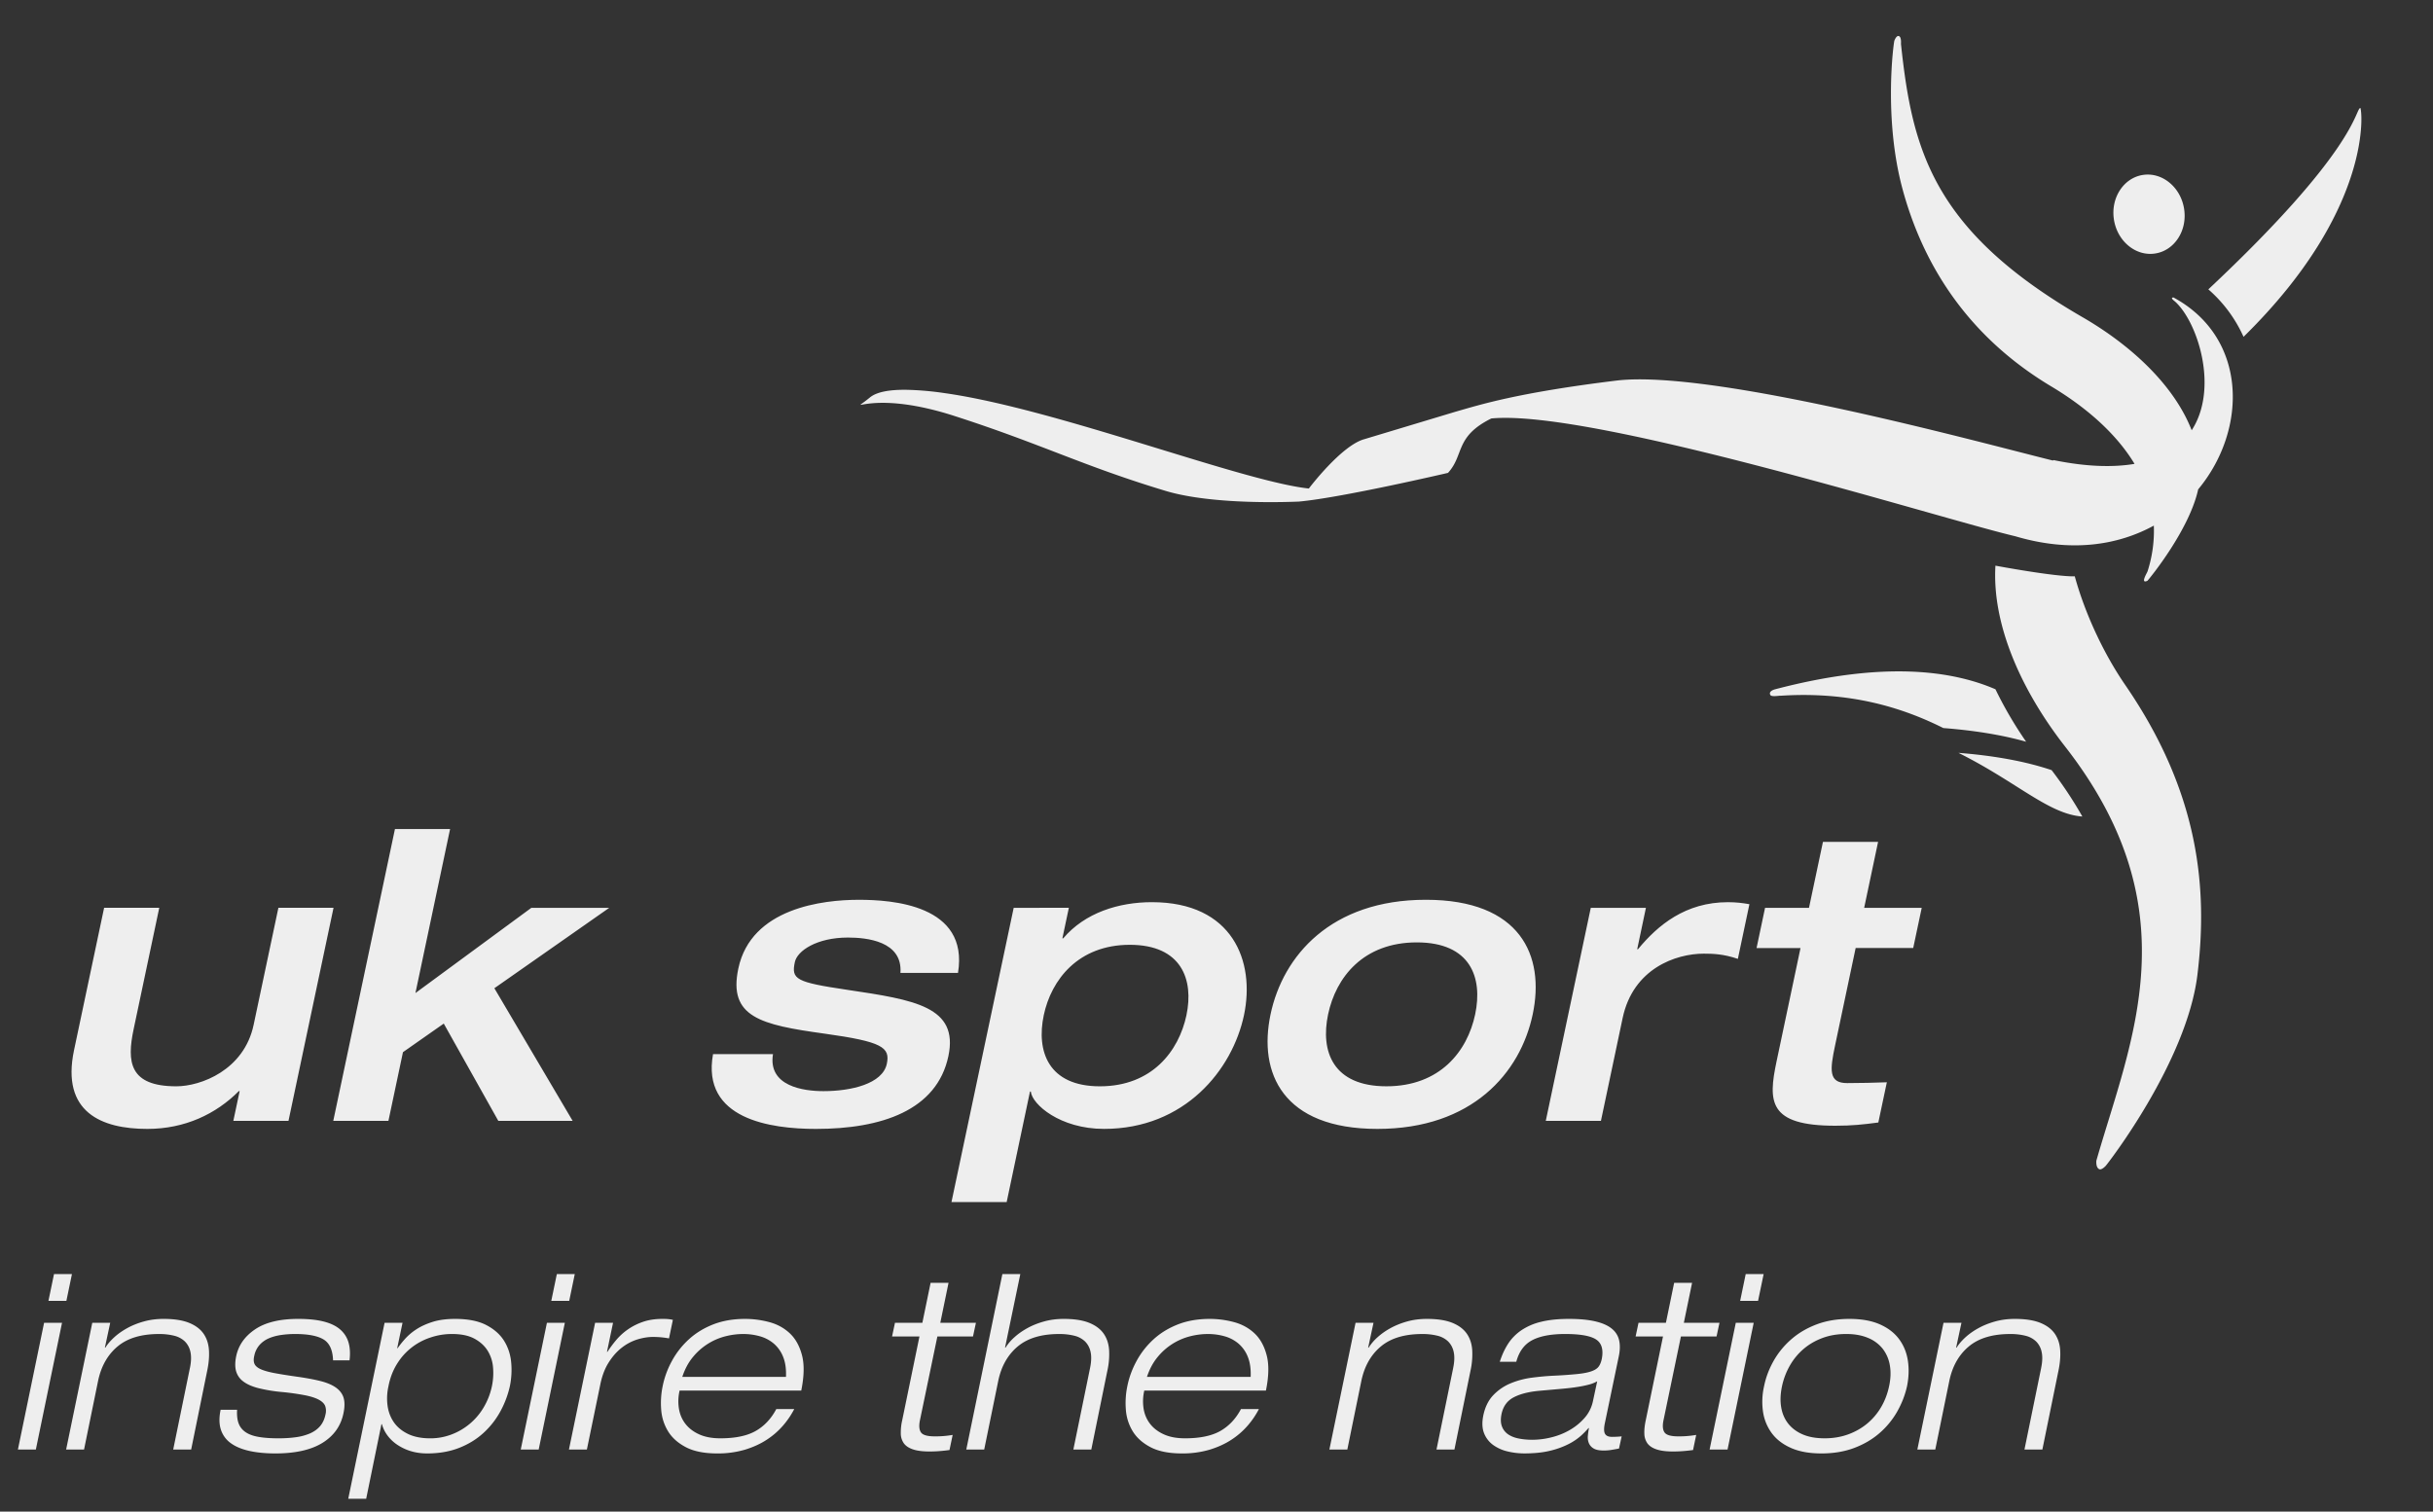
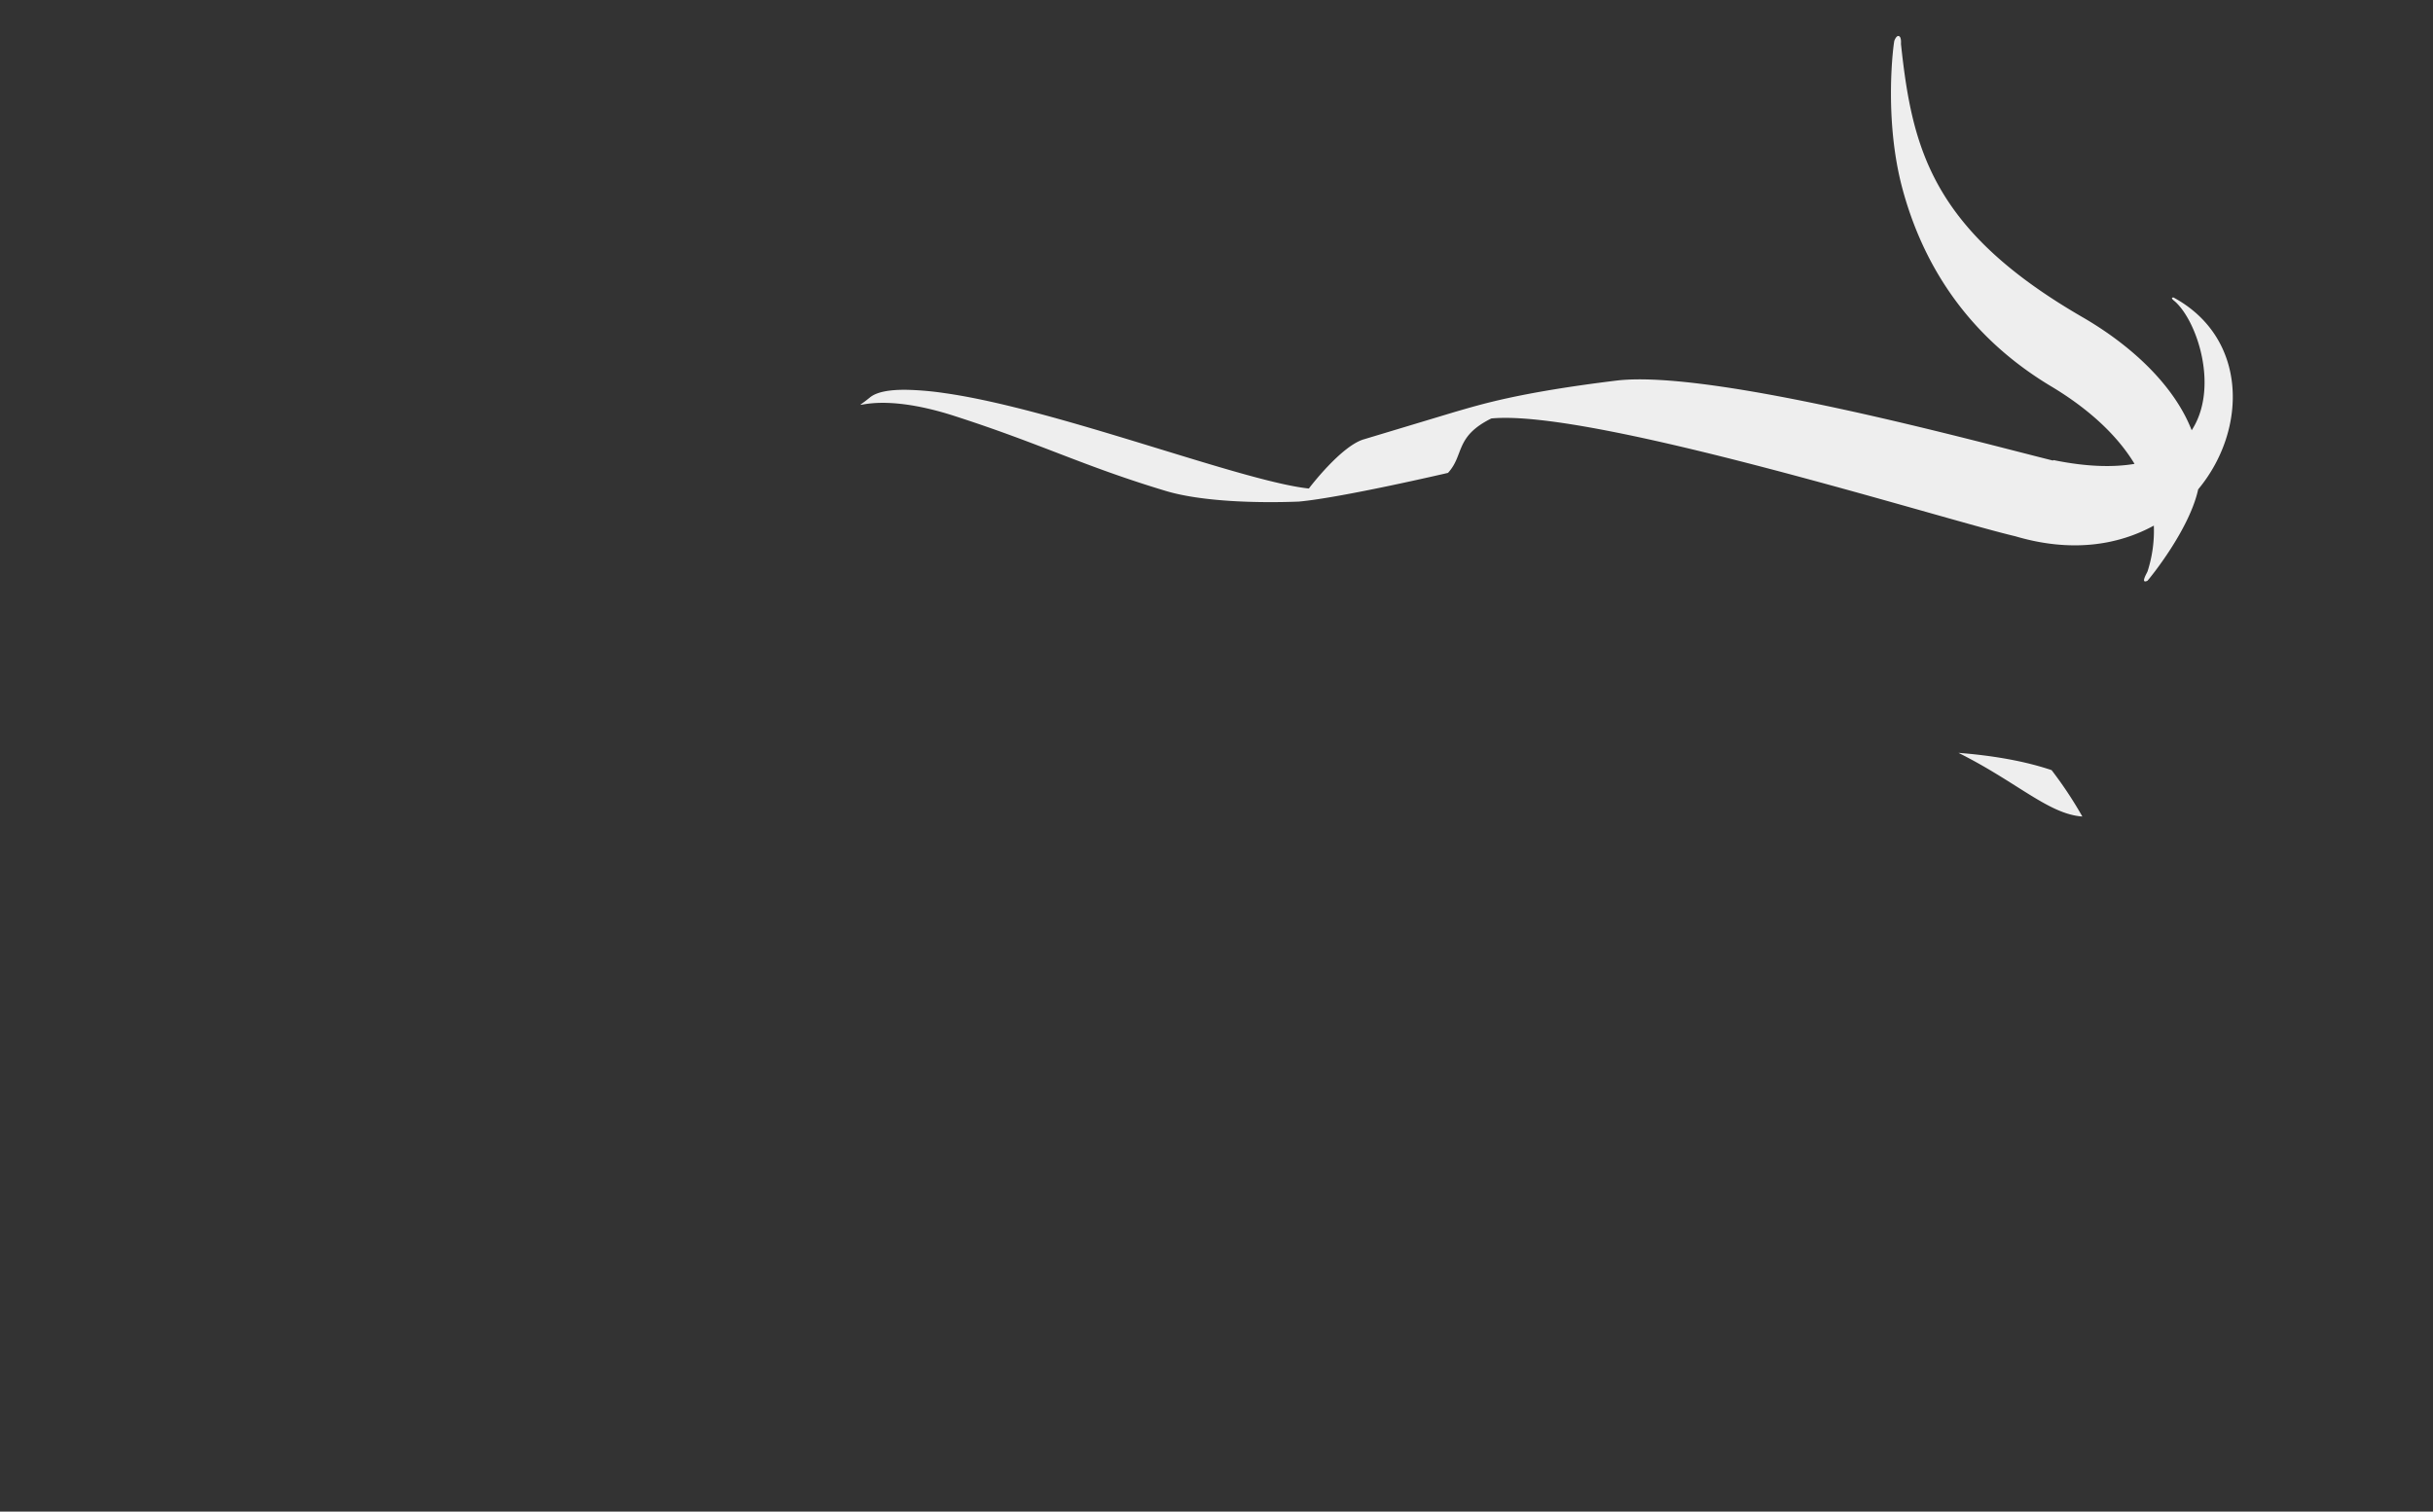
<svg xmlns="http://www.w3.org/2000/svg" fill="none" viewBox="0 0 140 87">
  <rect x="0" y="0" width="140" height="87" fill="#333333" stroke="none" />
-   <path d="M16.019 52.25l-1.424 6.733c-.552 2.615-3.047 3.54-4.449 3.54-2.715 0-2.853-1.411-2.457-3.285l1.475-6.989H5.991l-1.73 8.191c-.757 3.587 1.594 4.535 4.216 4.535 2.163 0 3.952-.856 5.266-2.175h.047l-.363 1.712H16.6l2.592-12.263h-3.173zm19.04 0h-4.483l-6.671 4.906 1.994-9.44h-3.173l-3.549 16.796h3.174l.836-3.954 2.348-1.645 3.14 5.6h4.277l-4.505-7.635 6.612-4.629zM48.755 56.97c-2.965-.44-3.23-.602-3.018-1.596.136-.649 1.263-1.413 3.056-1.413 1.08 0 3.154.208 3.02 2.037h3.312c.646-3.934-3.825-4.21-5.71-4.21-2.047 0-6.193.462-6.93 3.956-.593 2.799 1.292 3.24 4.957 3.747 3.329.464 3.788.787 3.587 1.737-.244 1.155-2.056 1.573-3.643 1.573-1.149 0-3.207-.279-2.907-2.13h-3.45c-.677 3.75 3.322 4.304 5.921 4.304 3.77 0 6.962-1.064 7.622-4.188.602-2.846-1.936-3.24-5.817-3.817zm17.532-5.045c-1.908 0-3.854.603-5.108 2.083h-.047l.372-1.758H58.33l-3.58 16.936h3.176l1.342-6.362h.047c.073.74 1.685 2.15 4.214 2.15 4.645 0 7.387-3.4 8.053-6.547.653-3.1-.651-6.502-5.296-6.502zm1.985 6.502c-.442 2.082-1.993 4.096-4.983 4.096-2.966 0-3.668-2.014-3.228-4.096.43-2.035 1.983-4.048 4.95-4.048 2.988 0 3.69 2.013 3.26 4.048zm13.774-6.64c-5.45 0-8.223 3.216-8.936 6.595-.714 3.377.7 6.593 6.15 6.593s8.223-3.216 8.935-6.593c.715-3.379-.7-6.595-6.148-6.595zm2.838 6.595c-.449 2.129-2.025 4.14-5.106 4.14-3.082 0-3.807-2.011-3.356-4.14.448-2.13 2.024-4.142 5.106-4.142 3.081 0 3.806 2.013 3.356 4.142zm9.369-3.749h-.045l.502-2.383h-3.173l-2.59 12.262h3.174l1.25-5.922c.602-2.846 3.059-3.702 4.669-3.702.552 0 1.145.023 1.96.3l.665-3.146c-.4-.07-.757-.116-1.24-.116-2.437 0-4.027 1.319-5.172 2.707zm12.525-.069h3.312l.49-2.313h-3.312l.801-3.795h-3.173l-.803 3.795h-2.528l-.489 2.314h2.529l-1.378 6.524c-.488 2.315-.483 3.703 3.381 3.703.966 0 1.601-.07 2.475-.186l.49-2.315c-.765.026-1.504.047-2.286.047-1.081 0-.989-.764-.691-2.174l1.182-5.6z" fill="#EEE" />
  <path fill-rule="evenodd" clip-rule="evenodd" d="M112.695 43.331c3.377 1.686 5.188 3.528 7.128 3.664a23.147 23.147 0 00-1.769-2.67c-1.594-.539-3.475-.848-5.359-.994zm12.371-26.21c-.215.01.032.182.1.243 1.293 1.174 2.522 4.984.948 7.4-.991-2.54-3.392-4.835-6.292-6.515-8.66-5.01-9.793-9.697-10.437-15.726 0 0 .043-.453-.156-.452-.126.002-.223.27-.223.27-.041.108-.637 4.454.472 8.55 1.11 4.095 3.55 8.353 8.556 11.349 1.956 1.172 3.712 2.669 4.792 4.458-1.213.204-2.73.177-4.665-.218a.811.811 0 01-.032.027c-4.015-.99-19.6-5.277-25.136-4.6-5.72.703-7.837 1.391-9.259 1.796L78.5 25.279c-1.325.37-3.186 2.838-3.186 2.838-3.882-.413-14.54-4.593-20.982-5.494a17.405 17.405 0 00-2.174-.188c-.98-.011-1.715.12-2.108.446-1.368 1.127-.198-.569 4.85 1.054 5.05 1.626 7.404 2.882 12.178 4.32 2.048.617 5.237.708 7.657.614 2.464-.222 8.586-1.652 8.586-1.652.944-1.03.38-2.084 2.493-3.132 5.81-.558 25.925 5.791 30.152 6.78 3.193.947 5.888.526 7.97-.613a7.607 7.607 0 01-.362 2.634c-.029.09-.436.737-.008.542.137-.14 2.416-2.938 2.922-5.263 2.865-3.451 2.847-8.735-1.421-11.044z" fill="#EEE" />
-   <path d="M123.994 14.593c.54-.078 1.012-.385 1.331-.867.32-.482.445-1.081.356-1.686-.185-1.248-1.242-2.135-2.357-1.974-1.114.16-1.872 1.306-1.687 2.553.185 1.25 1.242 2.135 2.357 1.974zm-21.868 25.084c-.138.04-.366.144-.251.33.072.12.608.013.562.038 3.988-.262 6.992.66 9.386 1.858 1.65.127 3.303.372 4.766.788a22.73 22.73 0 01-1.767-3.02c-2.451-1.056-6.367-1.66-12.696.006zm17.261-6.505c-1.146.026-4.565-.615-4.565-.615-.202 3.355 1.449 7.13 4.005 10.406 7.319 9.38 3.797 16.887 1.802 23.84 0 0-.045.406.175.493.139.054.368-.2.368-.2.094-.1 4.656-5.97 5.272-10.989.613-5.018.095-10.5-4.15-16.678-1.31-1.907-2.346-4.216-2.907-6.257zm16.429-26.958c-.311.1-.169 2.393-8.743 10.44a7.926 7.926 0 012.025 2.732c7.581-7.442 6.806-13.2 6.718-13.172zM2.537 76.134h1.032l-1.506 7.294H1.031l1.506-7.294zm.572-2.805H4.14l-.32 1.543H2.788l.32-1.543zM10.93 78.73c.074-.365.083-.672.027-.92a1.185 1.185 0 00-.32-.603 1.346 1.346 0 00-.621-.33 3.53 3.53 0 00-.871-.097c-1.014 0-1.806.238-2.378.715-.571.477-.945 1.136-1.122 1.978l-.809 3.956H3.805l1.505-7.295h1.032l-.307 1.43h.028c.121-.195.288-.392.502-.588.214-.197.465-.374.753-.533.288-.16.609-.288.962-.386.353-.098.73-.147 1.13-.147.604 0 1.091.075 1.463.224.372.15.651.358.837.624.186.267.29.585.314.954.023.37-.012.77-.105 1.2L11 83.428H9.967l.962-4.699zM19.165 78.294c-.02-.589-.2-.989-.544-1.199-.344-.21-.892-.316-1.645-.316-.27 0-.535.02-.795.056-.26.038-.495.101-.704.19-.21.089-.388.215-.537.379a1.335 1.335 0 00-.307.624c-.046.187-.044.341.008.463.05.121.167.224.348.308.181.084.441.16.78.225.34.065.775.135 1.304.21.54.075.995.16 1.367.253.371.093.669.22.892.378.223.16.37.356.44.59.069.233.067.528-.008.883-.149.73-.55 1.298-1.206 1.705-.655.406-1.56.61-2.712.61-.576 0-1.08-.05-1.512-.148-.433-.098-.786-.247-1.06-.448a1.522 1.522 0 01-.565-.779c-.102-.318-.107-.697-.014-1.136h.948c-.018.308.01.566.084.771.074.206.204.374.39.505.186.131.435.225.746.28.312.057.7.085 1.165.085.353 0 .683-.021.99-.063a3.11 3.11 0 00.815-.217c.237-.103.433-.243.586-.421.153-.178.258-.407.314-.688a.837.837 0 00-.021-.47c-.052-.135-.17-.254-.356-.357-.186-.103-.45-.19-.795-.26a14.19 14.19 0 00-1.338-.189 8.96 8.96 0 01-1.387-.231c-.368-.099-.653-.23-.858-.393a1.105 1.105 0 01-.397-.59c-.06-.228-.058-.507.007-.834.13-.636.493-1.155 1.088-1.557.594-.402 1.422-.603 2.481-.603.586 0 1.078.051 1.478.154.4.103.716.257.948.463.233.206.39.456.474.75.084.295.102.634.056 1.017h-.948zM22.13 76.134h1.032l-.306 1.459h.027c.102-.15.24-.323.412-.519a3.23 3.23 0 01.648-.554c.26-.173.574-.318.941-.435.367-.117.802-.175 1.304-.175.743 0 1.343.119 1.798.357.456.239.797.543 1.025.912.228.37.363.783.404 1.242.042.458.016.911-.076 1.36a5.506 5.506 0 01-.551 1.46c-.256.467-.581.88-.976 1.24s-.862.646-1.401.856c-.54.21-1.148.316-1.827.316-.344 0-.66-.045-.948-.133a2.886 2.886 0 01-.774-.365 2.285 2.285 0 01-.564-.533 1.98 1.98 0 01-.321-.652h-.028l-.878 4.292h-1.032l2.091-10.128zm.224 3.647a3.155 3.155 0 00-.056 1.101c.046.36.165.68.355.962.19.28.46.507.809.68.349.173.783.26 1.303.26.41 0 .804-.07 1.186-.211a3.63 3.63 0 001.86-1.536 4 4 0 00.496-1.256c.074-.364.095-.727.063-1.087a2.14 2.14 0 00-.314-.96c-.177-.281-.43-.51-.76-.688-.33-.178-.76-.267-1.29-.267-.427 0-.84.068-1.24.204a3.538 3.538 0 00-1.924 1.522c-.233.374-.396.8-.488 1.276zM31.47 76.134h1.032l-1.505 7.294h-1.032l1.506-7.294zm.572-2.805h1.032l-.32 1.543h-1.032l.32-1.543zM34.244 76.134h1.032l-.349 1.67h.028c.14-.216.302-.436.488-.66a3.471 3.471 0 011.54-1.059c.33-.117.71-.175 1.137-.175.149 0 .267.005.356.014.088.009.17.023.243.042l-.223 1.066a5.097 5.097 0 00-.92-.084c-.279 0-.574.047-.885.14a2.81 2.81 0 00-.892.463c-.284.215-.54.5-.767.856-.228.355-.393.79-.495 1.304l-.767 3.718h-1.032l1.506-7.295zM45.702 81.1a4.85 4.85 0 01-.642.947 4.41 4.41 0 01-.934.813c-.362.239-.78.43-1.255.576a5.483 5.483 0 01-1.603.217c-.744 0-1.343-.12-1.799-.358-.455-.238-.797-.542-1.024-.912a2.746 2.746 0 01-.398-1.241 4.764 4.764 0 01.084-1.36c.102-.506.28-.992.537-1.46.255-.467.58-.88.976-1.241.395-.36.862-.645 1.4-.856.54-.21 1.149-.315 1.827-.315.465 0 .927.06 1.388.182.46.122.855.337 1.185.645.33.309.564.73.704 1.263.14.533.125 1.211-.042 2.034h-7a2.723 2.723 0 00-.034 1.073c.06.332.19.622.39.87s.465.444.795.589c.33.145.727.217 1.192.217.855 0 1.531-.14 2.029-.42.497-.281.894-.702 1.191-1.263h1.033zm-.475-1.852c.019-.449-.034-.83-.16-1.143a1.943 1.943 0 00-.53-.764 2.111 2.111 0 00-.801-.428 3.498 3.498 0 00-.976-.133c-.335 0-.677.044-1.025.133a3.539 3.539 0 00-1.862 1.192c-.26.313-.465.694-.613 1.143h5.967zM53.549 73.834h1.032l-.474 2.3h2.05l-.168.786h-2.05l-1.004 4.825c-.065.318-.044.552.063.702.107.15.37.224.788.224a5.763 5.763 0 001.032-.084l-.182.87c-.409.056-.79.084-1.143.084-.4 0-.718-.04-.955-.12-.237-.079-.411-.193-.523-.343a.983.983 0 01-.181-.561 3.13 3.13 0 01.084-.786l.99-4.811h-1.576l.167-.786h1.576l.474-2.3zM57.679 73.329h1.032l-.879 4.236h.028a2.82 2.82 0 01.502-.59c.214-.196.465-.373.753-.532.288-.16.609-.288.962-.386.353-.098.73-.147 1.13-.147.603 0 1.091.075 1.463.224.372.15.65.358.837.624.186.267.29.585.314.954a4.4 4.4 0 01-.105 1.2l-.92 4.516h-1.032l.962-4.699c.074-.364.084-.67.028-.918a1.185 1.185 0 00-.32-.604 1.346 1.346 0 00-.621-.33 3.53 3.53 0 00-.872-.097c-1.013 0-1.805.238-2.377.715-.571.477-.946 1.136-1.122 1.978l-.809 3.956h-1.031l2.077-10.1zM72.44 81.1a4.854 4.854 0 01-.642.947 4.41 4.41 0 01-.934.813c-.362.239-.78.43-1.255.576a5.482 5.482 0 01-1.603.217c-.744 0-1.343-.12-1.799-.358-.455-.238-.797-.542-1.024-.912a2.748 2.748 0 01-.398-1.241 4.764 4.764 0 01.084-1.36c.102-.506.281-.992.537-1.46.255-.467.58-.88.976-1.241.395-.36.862-.645 1.401-.856.54-.21 1.148-.315 1.827-.315.464 0 .927.06 1.387.182.46.122.855.337 1.185.645.33.309.565.73.704 1.263.14.533.126 1.211-.042 2.034h-6.999a2.723 2.723 0 00-.035 1.073c.06.332.19.622.39.87s.465.444.795.589c.33.145.727.217 1.192.217.855 0 1.532-.14 2.029-.42.497-.281.894-.702 1.192-1.263h1.032zm-.474-1.852c.018-.449-.035-.83-.16-1.143a1.944 1.944 0 00-.53-.764 2.111 2.111 0 00-.802-.428 3.497 3.497 0 00-.976-.133c-.335 0-.677.044-1.025.133a3.54 3.54 0 00-1.861 1.192c-.26.313-.465.694-.614 1.143h5.968zM83.62 78.73c.075-.365.084-.672.028-.92a1.185 1.185 0 00-.32-.603 1.345 1.345 0 00-.62-.33 3.53 3.53 0 00-.872-.097c-1.013 0-1.805.238-2.377.715-.572.477-.946 1.136-1.123 1.978l-.808 3.956h-1.032l1.506-7.295h1.032l-.307 1.431h.028a2.82 2.82 0 01.502-.59c.213-.195.464-.373.753-.532.288-.159.608-.287.962-.386.353-.098.73-.147 1.129-.147.604 0 1.092.075 1.464.224.371.15.65.358.836.624.186.267.29.585.314.954a4.4 4.4 0 01-.104 1.2l-.92 4.517h-1.032l.962-4.7zM86.301 78.379c.121-.384.28-.727.474-1.032.196-.303.449-.563.76-.778a3.47 3.47 0 011.137-.491c.446-.112.98-.168 1.603-.168.604 0 1.108.047 1.513.14.404.094.72.231.948.414.227.182.371.409.432.68.06.271.053.58-.021.926l-.795 3.816c-.065.299-.065.51 0 .63.065.122.2.183.405.183a5.418 5.418 0 00.557-.028l-.153.701c-.102.02-.232.043-.39.07-.158.029-.32.043-.488.043-.26 0-.456-.04-.586-.12a.638.638 0 01-.272-.308.892.892 0 01-.056-.421c.014-.154.035-.302.063-.442h-.028a4.975 4.975 0 01-.418.428 3.37 3.37 0 01-.697.477 4.752 4.752 0 01-1.067.393c-.423.107-.927.16-1.512.16-.316 0-.633-.037-.948-.111a2.352 2.352 0 01-.83-.365 1.517 1.517 0 01-.53-.673c-.116-.28-.132-.627-.049-1.038.103-.487.295-.877.58-1.172a2.919 2.919 0 011.003-.68 4.837 4.837 0 011.234-.323c.437-.056.855-.093 1.255-.112a24.24 24.24 0 001.366-.098c.344-.037.611-.091.802-.162.19-.07.325-.16.404-.273.079-.112.137-.257.174-.435.102-.533-.007-.905-.327-1.115-.321-.21-.914-.316-1.778-.316-.818 0-1.452.12-1.903.358-.451.238-.755.652-.913 1.241H86.3zm5.605 1.122a1.93 1.93 0 01-.446.182 6.082 6.082 0 01-.627.133c-.251.043-.558.08-.92.113l-1.34.119c-.612.056-1.105.182-1.477.379-.372.196-.604.519-.697.967-.056.281-.047.517.028.709a.948.948 0 00.362.456c.168.112.372.192.614.238.241.047.502.07.78.07a4.57 4.57 0 001.088-.14c.381-.093.736-.236 1.067-.428.33-.191.615-.428.857-.708.241-.28.4-.608.474-.982l.237-1.108zM96.334 73.834h1.032l-.474 2.3h2.05l-.168.786h-2.05l-1.003 4.825c-.066.318-.044.552.062.702.107.15.37.224.788.224a5.763 5.763 0 001.032-.084l-.181.87c-.41.056-.79.084-1.144.084-.4 0-.718-.04-.955-.12-.237-.079-.411-.193-.523-.343a.983.983 0 01-.18-.561c-.01-.225.018-.486.083-.786l.99-4.811h-1.576l.167-.786h1.576l.474-2.3zM99.88 76.134h1.032l-1.505 7.294h-1.032l1.506-7.294zm.572-2.805h1.032l-.321 1.543h-1.031l.32-1.543zM101.509 79.781c.102-.505.286-.99.551-1.459a4.722 4.722 0 011.018-1.241c.413-.36.899-.645 1.457-.856.557-.21 1.185-.315 1.882-.315.697 0 1.283.105 1.757.315.474.21.843.496 1.108.856.265.36.432.774.502 1.241.07.468.053.954-.049 1.46-.111.504-.3.99-.564 1.458a4.732 4.732 0 01-1.018 1.242c-.414.36-.9.645-1.457.855-.558.21-1.185.316-1.882.316-.698 0-1.283-.105-1.757-.316-.474-.21-.844-.495-1.109-.855a2.743 2.743 0 01-.502-1.242 4.02 4.02 0 01.063-1.459zm1.032 0c-.093.44-.11.842-.049 1.207.06.364.195.68.404.947.21.266.488.474.837.624.349.15.769.224 1.262.224.483 0 .932-.075 1.345-.224.414-.15.781-.358 1.102-.624.32-.267.587-.583.801-.947.214-.365.368-.767.46-1.207.093-.43.107-.83.042-1.2a2.111 2.111 0 00-.411-.953 2.075 2.075 0 00-.843-.624c-.354-.15-.772-.225-1.255-.225-.493 0-.944.075-1.353.225-.409.15-.771.358-1.087.624a3.593 3.593 0 00-.795.954 4.11 4.11 0 00-.46 1.2zM117.453 78.73c.074-.365.083-.672.027-.92a1.177 1.177 0 00-.32-.603 1.345 1.345 0 00-.621-.33 3.525 3.525 0 00-.871-.097c-1.013 0-1.806.238-2.377.715-.572.477-.946 1.136-1.122 1.978l-.809 3.956h-1.032l1.506-7.295h1.032l-.307 1.431h.028c.12-.196.288-.393.502-.59.213-.195.464-.373.753-.532.287-.159.608-.287.961-.386.354-.098.73-.147 1.13-.147.604 0 1.092.075 1.464.224.371.15.65.358.836.624.186.267.291.585.314.954.023.37-.012.77-.104 1.2l-.921 4.517h-1.031l.962-4.7z" fill="#EEE" />
</svg>